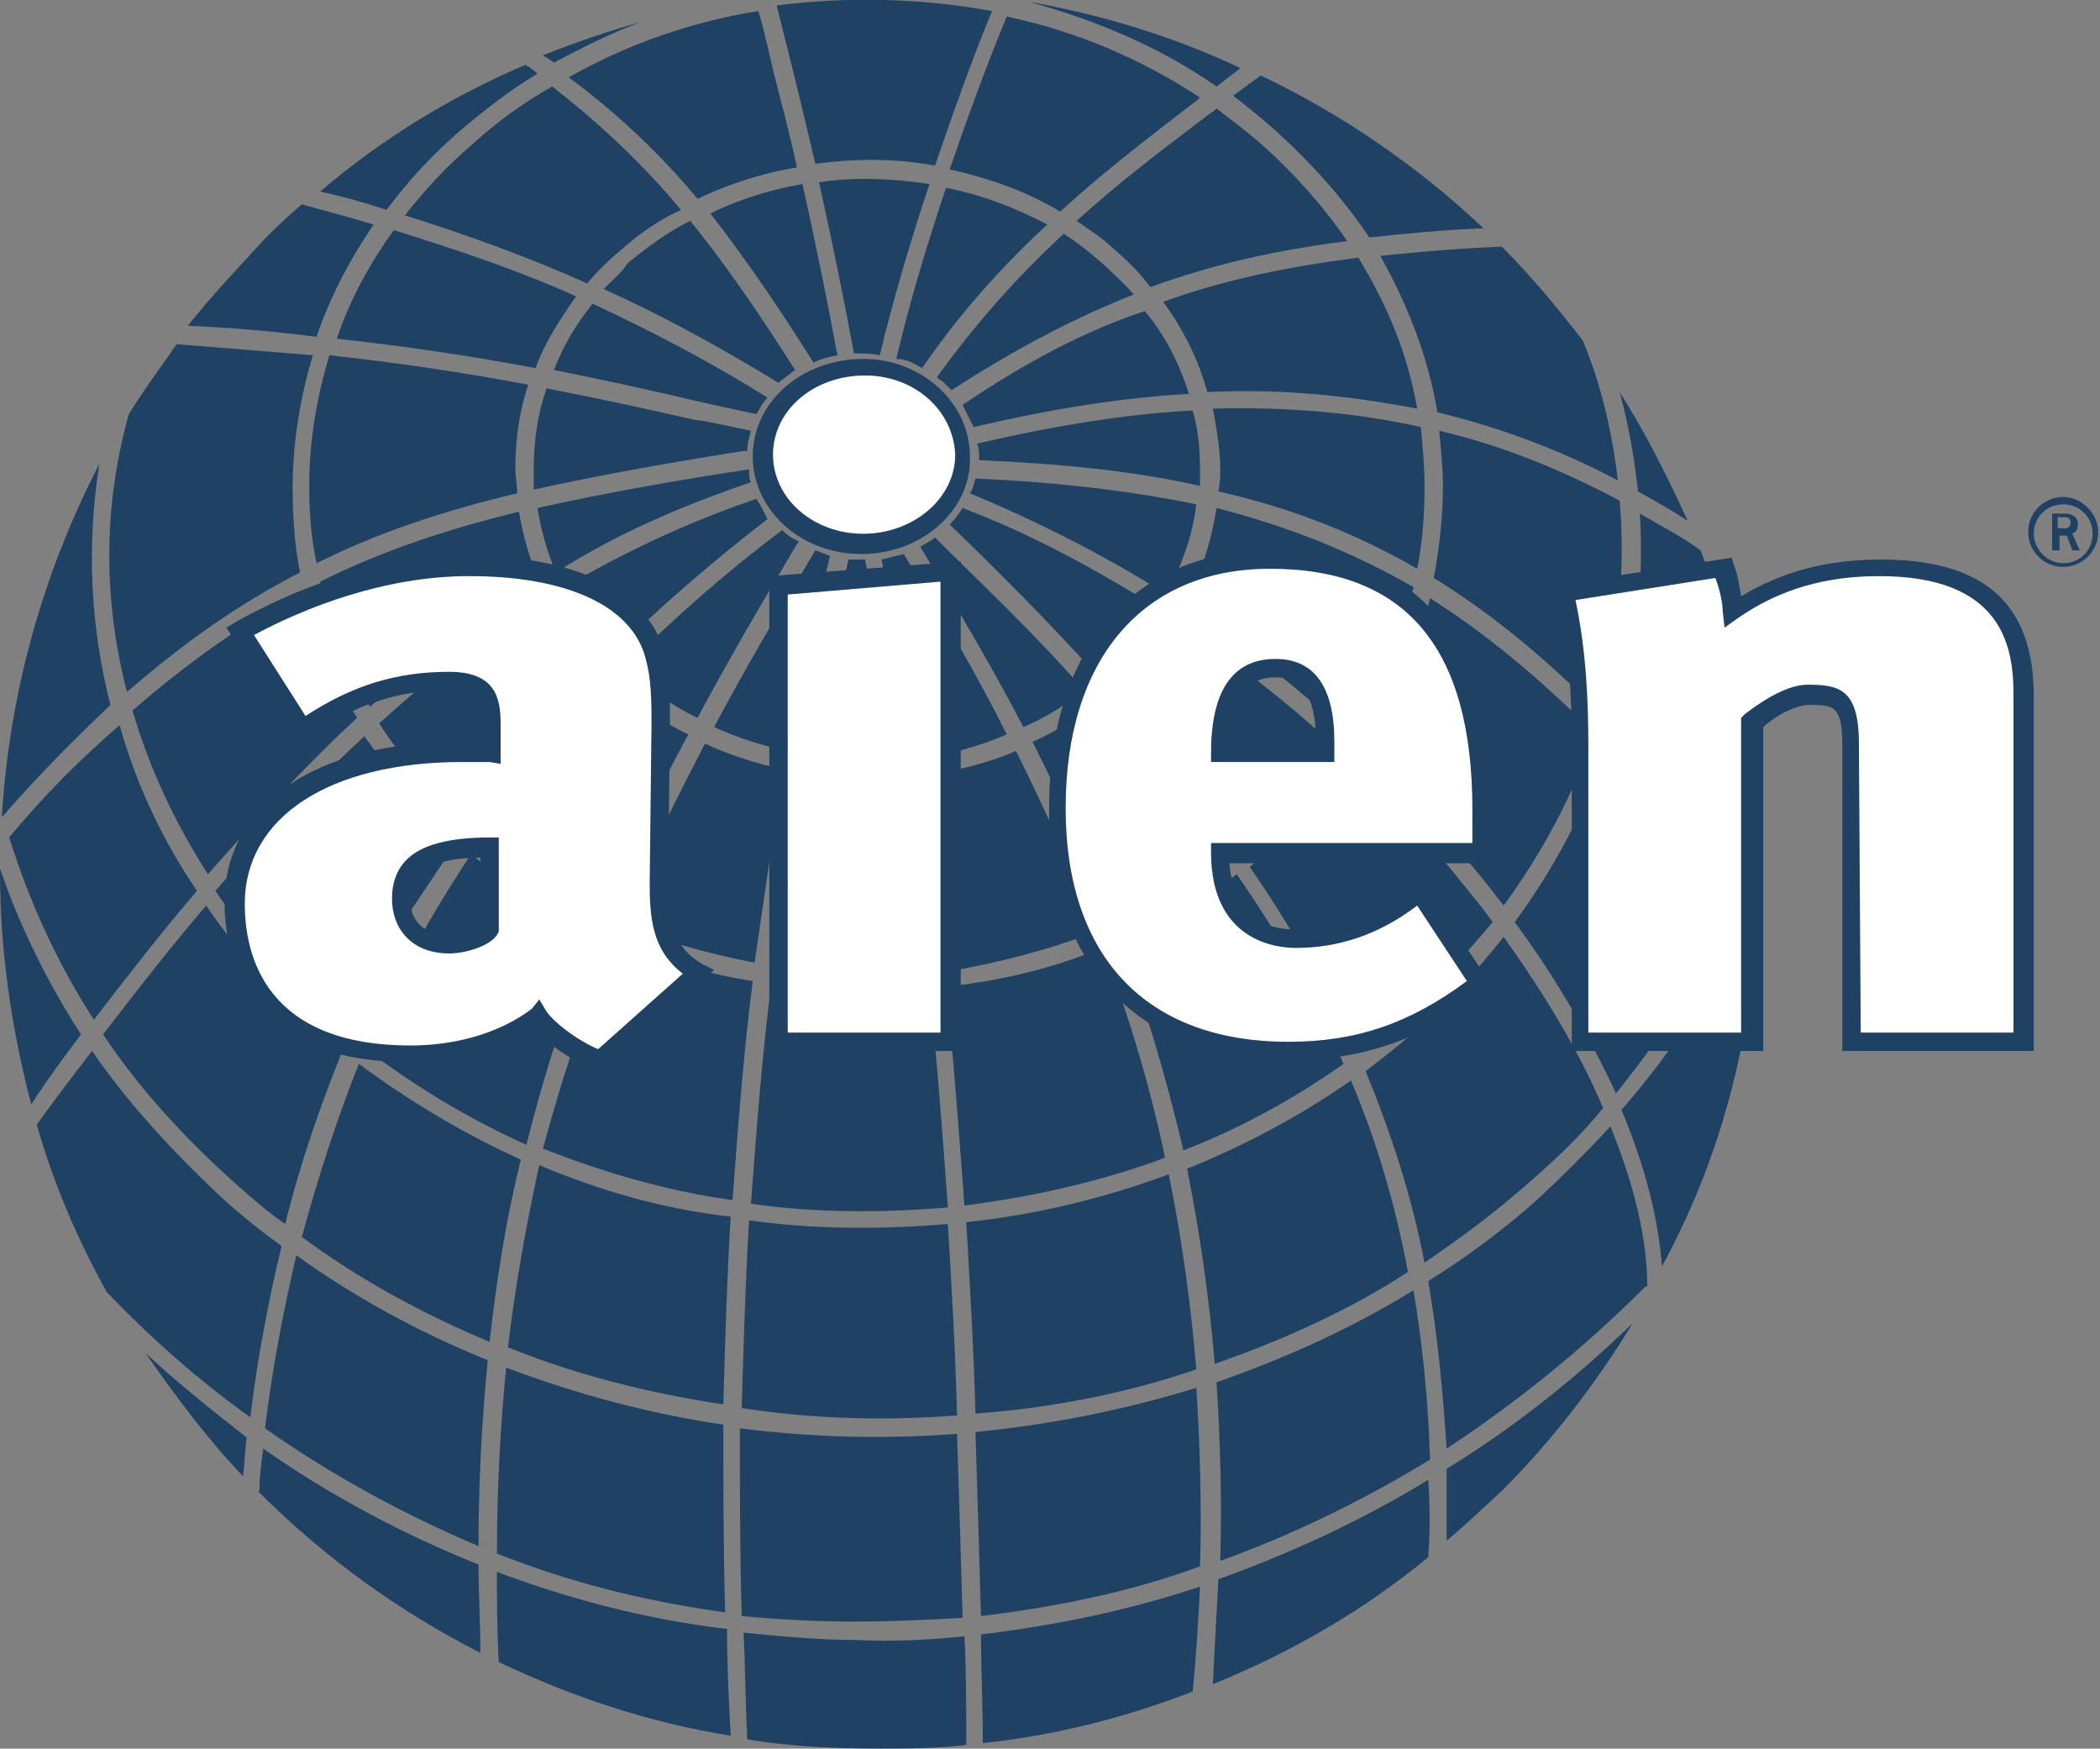
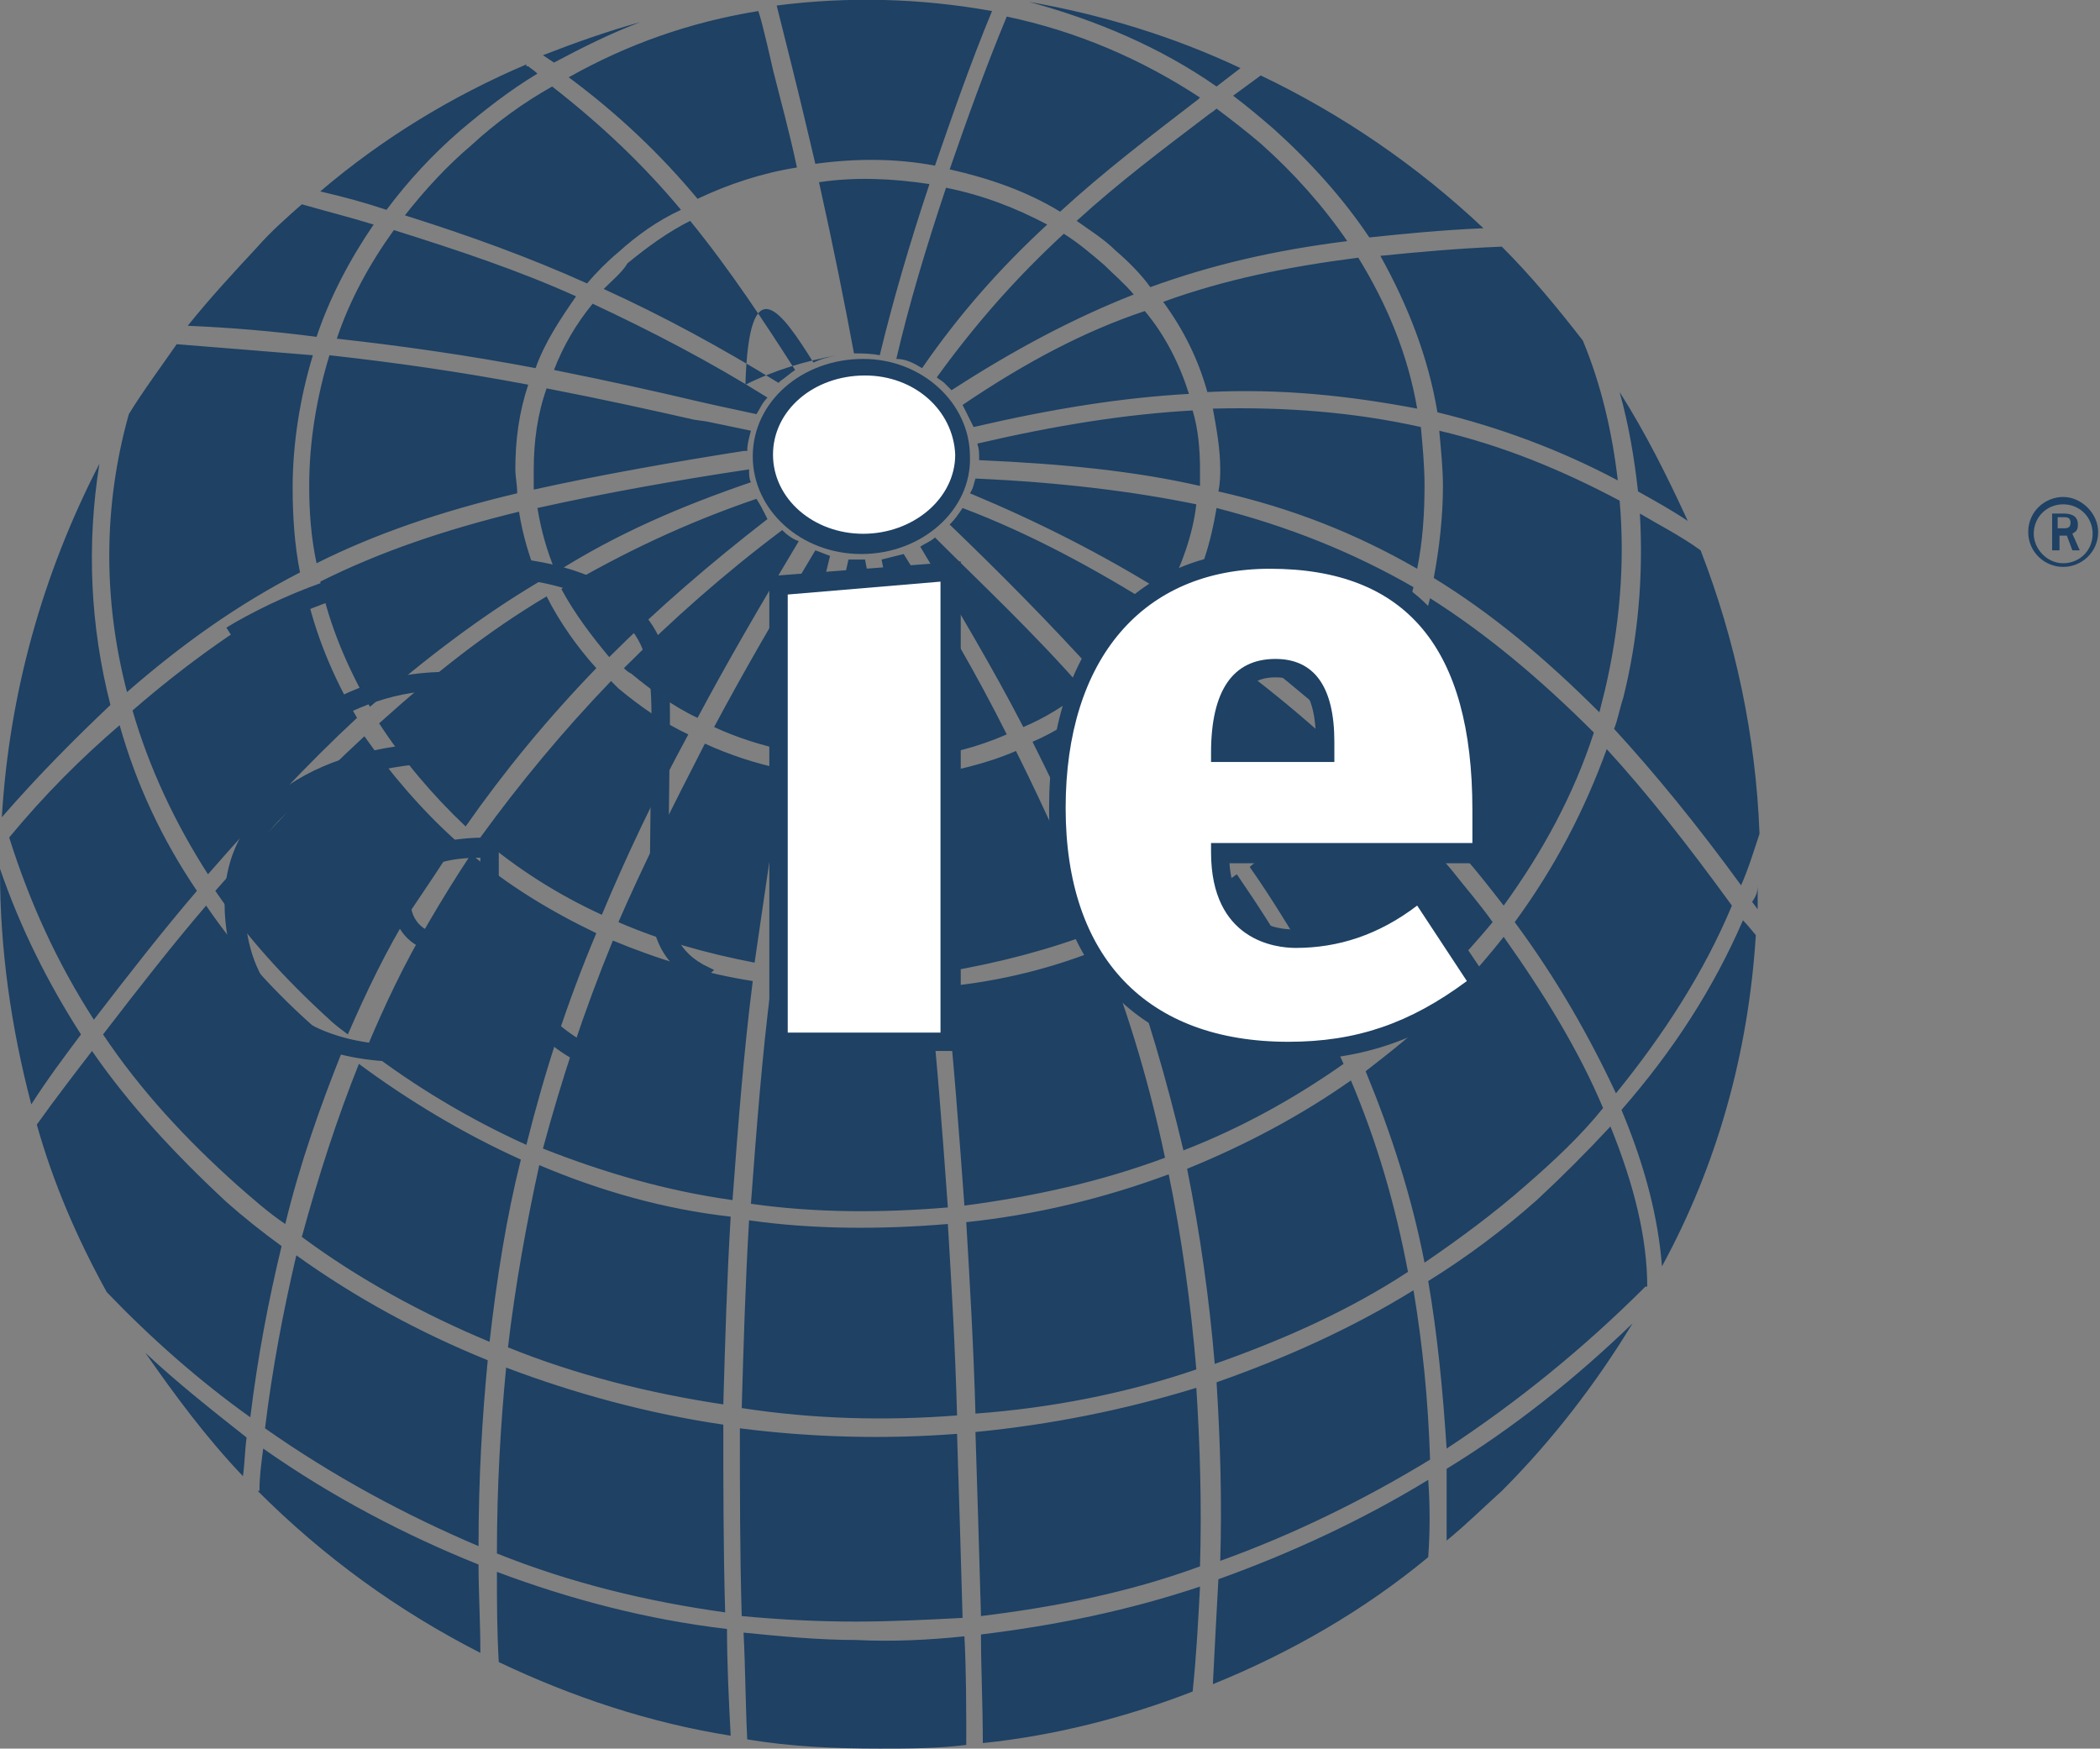
<svg xmlns="http://www.w3.org/2000/svg" xmlns:xlink="http://www.w3.org/1999/xlink" version="1.1" id="Layer_1" x="0px" y="0px" viewBox="0 0 114.1 95" style="enable-background:new 0 0 114.1 95;" xml:space="preserve">
  <rect x="0" y="0" width="114.1" height="95" fill="#808080" stroke="none" />
  <style type="text/css"> .st0{fill:#80A1B6;} .st1{clip-path:url(#SVGID_00000026863437849197356630000014464909285598900623_);} .st2{clip-path:url(#SVGID_00000090986133337999685160000017530418424548222093_);} .st3{fill:#1E4164;} .st4{fill:#FFFFFF;} </style>
  <g id="Layer_1_00000140699646197310722900000014779540040134366135_">
    <g>
      <g>
        <polygon class="st0" points="60.6,13.7 60.6,13.7 60.6,13.7 " />
      </g>
      <g>
        <g>
          <g>
            <defs>
-               <polygon id="SVGID_1_" points="61.2,13 61.2,13 61.2,13 " />
-             </defs>
+               </defs>
            <clipPath id="SVGID_00000094617424154757767530000006326785709558217102_">
              <use xlink:href="#SVGID_1_" style="overflow:visible;" />
            </clipPath>
            <g style="clip-path:url(#SVGID_00000094617424154757767530000006326785709558217102_);">
              <g>
                <defs>
                  <polygon id="SVGID_00000001625456539288177850000014590718608022567612_" points="61.2,13 61.2,13 61.2,13 " />
                </defs>
                <clipPath id="SVGID_00000060030982262628450410000011145845479773941643_">
                  <use xlink:href="#SVGID_00000001625456539288177850000014590718608022567612_" style="overflow:visible;" />
                </clipPath>
                <g style="clip-path:url(#SVGID_00000060030982262628450410000011145845479773941643_);"> </g>
              </g>
            </g>
          </g>
        </g>
      </g>
      <g>
-         <polyline class="st0" points="60.6,13.7 60.6,13.7 60.6,13.7 60.6,13.7 " />
-       </g>
+         </g>
    </g>
    <g>
-       <path class="st3" d="M46.4,19.2c-0.5-2.7-1.1-5.7-1.9-9.3c2-0.3,4-0.2,6,0.1c-1.1,3.3-2,6.4-2.7,9.3 C47.3,19.2,46.8,19.2,46.4,19.2z M66.6,46.7c-2-2.7-4.2-5.5-7-8.5c-1.1,0.8-2.3,1.6-3.5,2.1c1.7,3.4,3.2,6.6,4.4,9.9 C62.7,49.3,64.7,48.1,66.6,46.7z M59.6,50.6c-1.3-3.2-2.7-6.4-4.4-9.8c-1.6,0.7-3.4,1.1-5.2,1.4c0.5,3.5,1,7.1,1.4,10.6 C54.3,52.3,57,51.6,59.6,50.6z M45.1,30.2c-0.3-0.1-0.5-0.2-0.8-0.3c-2.1,3.5-3.9,6.6-5.5,9.6c1.3,0.6,2.6,1,4,1.3 C43.5,37.4,44.2,33.8,45.1,30.2z M44.2,19.7c0.4-0.2,0.8-0.3,1.3-0.4c-0.5-2.7-1.1-5.7-1.9-9.3c-1.7,0.3-3.4,0.8-5,1.6 C40.7,14.3,42.5,17,44.2,19.7z M32.8,15.7c3.3,1.5,6.4,3.2,9.5,5.1l0,0c0,0,0,0,0.1-0.1c0.3-0.2,0.5-0.4,0.8-0.6 c-1.6-2.5-3.5-5.4-5.7-8.1c-1.2,0.6-2.3,1.4-3.4,2.3C33.8,14.8,33.3,15.2,32.8,15.7z M42.5,28.8c-3.2,2.4-6,4.9-8.6,7.5 c0.1,0.1,0.2,0.2,0.4,0.3c1.1,0.9,2.3,1.8,3.6,2.4c1.6-3,3.4-6.1,5.5-9.6C43.1,29.3,42.8,29.1,42.5,28.8z M53.2,24.8 c0,0.1,0,0.2,0,0.2v0c4.6,0.2,8.5,0.6,12,1.4c0-0.4,0-0.7,0-0.9c0-1.1-0.1-2.2-0.4-3.2c-3.6,0.2-7.4,0.8-11.7,1.8 C53.2,24.4,53.2,24.6,53.2,24.8z M65.9,22.2c0.2,1.1,0.4,2.2,0.4,3.3c0,0.3,0,0.7-0.1,1.2c4,0.9,7.5,2.3,10.8,4.2 c0.3-1.5,0.4-3,0.4-4.5c0-1.1-0.1-2.1-0.2-3.2C73.6,22.4,69.9,22.1,65.9,22.2z M29.3,31.6c-0.5-1.2-0.9-2.5-1.1-3.8 c-4.1,1-7.6,2.2-10.8,3.8c0.5,2.4,1.5,4.7,2.7,6.8C23.1,35.8,26.1,33.5,29.3,31.6z M40.6,24.5c0-0.4,0.1-0.7,0.2-1.1l-2.4-0.5 l-0.7-0.1c-2.2-0.5-4.9-1.1-8-1.7C29.2,22.5,29,24,29,25.5c0,0.3,0,0.7,0,1.1c3.6-0.8,7.6-1.5,11.4-2.1L40.6,24.5z M50.8,29.2 c-0.2,0.2-0.5,0.3-0.8,0.5c2.1,3.5,4,6.7,5.6,9.8c1.2-0.5,2.3-1.2,3.3-2C56.2,34.4,53.1,31.5,50.8,29.2z M49.1,30.1 c-0.4,0.1-0.8,0.2-1.2,0.3c0.7,3.6,1.4,7.2,1.9,10.8c1.7-0.2,3.3-0.6,4.9-1.3C53.1,36.7,51.3,33.6,49.1,30.1z M42.6,41.8 c-1.5-0.3-3-0.8-4.3-1.4c-1.8,3.5-3.4,6.7-4.7,9.7c2.3,1,4.8,1.7,7.4,2.2C41.5,48.9,42,45.3,42.6,41.8z M60,36.6 c1.2-1,2.2-2.2,3-3.5c-3.5-2.2-7-4.1-10.7-5.5c-0.2,0.3-0.4,0.6-0.7,0.9c2.5,2.4,5.4,5.3,8.1,8.3c0,0,0.1,0,0.1-0.1 C59.8,36.7,59.9,36.7,60,36.6z M53,26c-0.1,0.3-0.1,0.5-0.3,0.8c3.6,1.5,7.2,3.3,10.7,5.5c0.8-1.6,1.4-3.2,1.6-4.9 C61.6,26.7,57.6,26.2,53,26z M73.3,39.9c1.7-2.5,2.8-5.2,3.5-8c-3.3-1.9-6.8-3.3-10.7-4.3c-0.3,1.8-0.8,3.6-1.8,5.2 C67.4,34.9,70.4,37.3,73.3,39.9z M41.1,27.1c-3.8,1.3-7.2,2.9-10.6,4.9c0.7,1.3,1.6,2.5,2.6,3.7c2.6-2.6,5.5-5.1,8.6-7.5 C41.5,27.8,41.3,27.4,41.1,27.1z M37.9,21.8c1.3,0.3,2.3,0.5,3.2,0.7c0.2-0.3,0.3-0.6,0.6-0.9c-3.2-2-6.3-3.6-9.5-5.1 c-0.9,1.1-1.6,2.3-2.1,3.6C33.1,20.7,35.8,21.3,37.9,21.8z M40.8,26.2c-0.1-0.2-0.1-0.4-0.1-0.7l0,0c-4,0.6-7.9,1.3-11.5,2.1 c0.2,1.2,0.5,2.3,1,3.5C33.5,29,37,27.5,40.8,26.2z M50.1,20c2-2.9,4.2-5.4,6.8-7.8c-1.7-0.9-3.5-1.6-5.5-2 c-1.1,3.3-2,6.3-2.7,9.3C49.2,19.5,49.6,19.7,50.1,20z M10.2,17.7c2.4,0.1,4.7,0.3,7,0.6c0.7-2.1,1.8-4.2,3.1-6.1 c-1.3-0.4-2.5-0.7-3.9-1.1c-0.8,0.7-1.7,1.5-2.4,2.3C12.7,14.8,11.4,16.2,10.2,17.7z M57.6,11.5c2.4-2.2,4.9-4.1,7.5-6.1l0.1-0.1 c-3.2-2.1-6.7-3.6-10.5-4.4c-1.2,2.9-2.2,5.7-3.1,8.3C53.8,9.7,55.8,10.4,57.6,11.5z M37.9,10.8c1.7-0.8,3.5-1.4,5.4-1.7 c-0.4-1.9-0.9-3.7-1.3-5.3c0,0-0.6-2.7-0.8-3.2c-3.7,0.6-7.1,1.8-10.3,3.6C33.6,6.2,35.9,8.4,37.9,10.8z M4.4,56.2 c-1.8-2.8-3.3-5.8-4.4-9c0,0,0,0.1,0,0.1c0,4.3,0.6,8.5,1.7,12.7C2.6,58.6,3.5,57.4,4.4,56.2z M30.1,3.4c1.5-0.8,3.1-1.6,4.7-2.2 c-1.8,0.5-3.5,1.1-5.3,1.8L30.1,3.4z M6.9,37.6c3.1-2.7,6.1-4.8,9.4-6.5c-0.3-1.5-0.4-3.1-0.4-4.6c0-2.4,0.4-4.9,1.1-7.2 c-2.4-0.2-4.9-0.4-7.4-0.6c-0.9,1.3-1.8,2.5-2.6,3.8C5.6,27.5,5.6,32.6,6.9,37.6z M27,85.4c0,1.6,0,3.2,0.1,4.9 c4,1.9,8.2,3.3,12.6,4c-0.1-1.9-0.2-3.9-0.2-5.8C35.2,88,31,86.9,27,85.4z M52.5,94.8c0-2,0-4-0.1-5.9c-1.9,0.2-3.9,0.3-5.9,0.2 c-2,0-4.1-0.2-6.1-0.4c0.1,1.9,0.1,3.8,0.2,5.8c2.4,0.4,4.8,0.5,7.2,0.5C49.3,95,50.9,95,52.5,94.8z M7.9,73.5 c1.6,2.3,3.3,4.6,5.3,6.7c0.1-0.7,0.1-1.4,0.2-2.1C11.5,76.6,9.6,75.1,7.9,73.5z M14.3,78.7c-0.1,0.8-0.2,1.5-0.2,2.2V81H14h0 c0,0,0,0,0,0c3.6,3.6,7.6,6.5,12.1,8.8c0-1.7-0.1-3.3-0.1-4.8C22,83.4,18,81.3,14.3,78.7z M39.3,77.4c-4.1-0.6-8.1-1.7-11.8-3.1 c-0.3,3.1-0.5,6.4-0.5,10.1c4,1.6,8.1,2.6,12.4,3.2C39.3,84.1,39.3,80.7,39.3,77.4z M22,11.7c3.5,1.1,6.8,2.3,9.9,3.7 c0.5-0.6,1.1-1.2,1.7-1.7c1-0.9,2.1-1.7,3.4-2.3c-2-2.4-4.3-4.6-7-6.7c-1.6,0.9-3.1,2-4.4,3.2C24.3,9,23.1,10.3,22,11.7z M66.1,75.1c0.2,3.2,0.3,6.4,0.2,9.7c3.9-1.4,7.8-3.3,11.4-5.5c-0.1-3.2-0.4-6.2-0.9-9.2C73.4,72.2,69.8,73.8,66.1,75.1z M0.5,45.5c1.1,3.5,2.6,6.8,4.6,9.9c2-2.6,3.8-4.9,5.6-7c-1.9-2.8-3.3-5.8-4.2-9C4.4,41.2,2.4,43.2,0.5,45.5z M65.7,6.2 c-2.5,1.9-4.9,3.7-7.2,5.8c0.7,0.5,1.5,1,2.1,1.6c0.7,0.6,1.4,1.3,1.9,2c3.3-1.2,6.7-2,10.7-2.5c-1.3-1.9-2.9-3.7-4.7-5.3 c-0.7-0.6-1.6-1.3-2.4-1.9C66,6,65.7,6.2,65.7,6.2L65.7,6.2z M29.3,63.3c-0.7,3.2-1.3,6.5-1.7,9.9c3.7,1.5,7.7,2.5,11.7,3.1 c0.1-3.5,0.2-6.9,0.4-10.2C36.1,65.7,32.6,64.7,29.3,63.3z M94.1,49.2c-2.4-3.3-4.6-6.1-6.8-8.5c-1.2,3.3-2.8,6.4-5,9.4 c2.3,3.1,4.1,6.3,5.5,9.3C90.4,56.2,92.6,52.8,94.1,49.2z M63.3,62.9c-0.8-3.8-1.9-7.6-3.4-11.4c-2.7,1.1-5.5,1.8-8.5,2.1 c0.4,3.8,0.7,7.8,1,11.9C56.2,65,59.8,64.2,63.3,62.9z M78.1,22.4c3.3,0.8,6.6,2,9.8,3.7c-0.3-2.6-0.9-5.2-1.9-7.6 c-1.4-1.8-2.8-3.5-4.4-5.1c0,0,0,0,0,0l0,0c-2.5,0.1-4.6,0.3-6.6,0.5C76.5,16.6,77.6,19.4,78.1,22.4z M69.2,7 c2,1.8,3.8,3.8,5.2,5.9c1.9-0.2,3.9-0.4,6.2-0.5c-3.6-3.4-7.7-6.2-12.1-8.3l-1.5,1.1C67.8,5.8,68.5,6.4,69.2,7z M41.8,23.5 c0,0-0.2,0.6-0.2,0.9v0.8c0,0.2,0.1,0.6,0.1,0.6l0.3,0.7l0.6,0.9l0.6,0.6l0.8,0.5l0.7,0.3l0.7,0.2l0.8,0.1l0.6,0l0.8-0.1l1-0.2 l0.8-0.3l0.7-0.4l0.6-0.5l0.6-0.7l0.4-0.7l0.2-0.6c0,0,0.1-0.8,0.1-0.8s0-0.2,0-0.3c0-0.2,0-0.5,0-0.5L52,23.4l-0.5-1 c0,0-0.5-0.6-0.5-0.6s-0.2-0.2-0.3-0.3l0,0c-0.1-0.1-0.3-0.3-0.3-0.3l-0.7-0.4l-1.3-0.5l-0.8-0.1l-1.1,0l-0.8,0.1 c0,0-0.7,0.2-1,0.3l-0.7,0.4c-0.2,0.1-0.7,0.5-0.7,0.5L42.6,22l-0.5,0.7L41.8,23.5z M17.4,10.4c1.3,0.3,2.4,0.6,3.6,1 c1.2-1.6,2.5-3,4-4.3c1.3-1.1,2.7-2.2,4.2-3.1c-0.2-0.2-0.4-0.3-0.5-0.4l-0.1,0l0-0.1C24.6,5.2,20.8,7.5,17.4,10.4z M42.2,0.3 L43,3.5c0.5,2,0.9,3.7,1.3,5.4c2.2-0.3,4.4-0.3,6.5,0.1c0.9-2.6,1.9-5.5,3.1-8.4C50-0.1,46.1-0.2,42.2,0.3z M6,38.3 C4.9,34,4.7,29.6,5.4,25.2c-3.1,6-4.9,12.5-5.3,19.2C2.1,42.1,4.1,40.1,6,38.3z M33.3,51.1c-1.6,3.9-2.8,7.6-3.8,11.3 c3.3,1.3,6.7,2.3,10.3,2.8c0.3-4,0.6-8,1.1-11.9C38.3,52.9,35.7,52.1,33.3,51.1z M13.6,77c0.4-3.3,1-6.4,1.7-9.3 c-1.1-0.8-2.1-1.6-3-2.4C9.5,62.7,7,60,5,57.1c-1,1.3-2,2.6-3,4c0.9,3.2,2.2,6.2,3.8,9.1C8.2,72.7,10.8,75,13.6,77z M19.5,57.8 c-1.2,3-2.2,6.1-3.1,9.4c3.1,2.3,6.6,4.2,10.2,5.7c0.4-3.5,0.9-6.7,1.7-9.9C25.2,61.6,22.2,59.8,19.5,57.8z M66.1,4.7l1.3-1 C63.8,2,59.9,0.8,55.9,0.1C59.6,1.1,63.1,2.6,66.1,4.7z M16.1,68.2c-0.7,3-1.3,6.1-1.7,9.4C18.1,80.2,22,82.3,26,84 c0-3.7,0.2-7,0.5-10.1C22.8,72.4,19.3,70.5,16.1,68.2z M89.1,27.9c0.2,3.4-0.1,6.8-0.9,10c-0.2,0.6-0.3,1.2-0.5,1.7 c2.2,2.4,4.5,5.2,6.9,8.5c0.4-0.9,0.7-1.9,1-2.8c-0.2-5.3-1.3-10.5-3.2-15.4C91.3,29.1,90.1,28.5,89.1,27.9z M91.7,28.3 c-1.1-2.4-2.3-4.8-3.7-7c0.5,1.8,0.8,3.6,1,5.4C89.9,27.2,90.8,27.7,91.7,28.3z M76.5,69.1c-0.7-3.7-1.7-7.1-3.1-10.4 c-2.7,1.9-5.7,3.5-8.9,4.8c0.7,3.5,1.2,7,1.5,10.6C69.7,72.8,73.3,71.2,76.5,69.1z M95.2,49l0.3,0.4c0-0.4,0-0.8,0-1.3 C95.5,48.5,95.4,48.7,95.2,49z M53.3,88.8c0,1.9,0.1,3.8,0.1,5.9c3.9-0.4,7.8-1.4,11.4-2.8c0.2-1.9,0.3-3.8,0.4-5.7 C61.3,87.5,57.4,88.3,53.3,88.8z M46.5,88.1c1.9,0,3.9-0.1,5.8-0.2c-0.1-3.6-0.2-6.9-0.3-10c-3.9,0.3-7.9,0.2-11.8-0.3 c0,3.3,0,6.8,0.1,10.2C42.4,88,44.5,88.1,46.5,88.1z M95.4,50.8c-0.1-0.1-0.4-0.5-0.7-0.8c-1.6,3.7-3.8,7.1-6.6,10.3 c1.3,3.1,2,5.9,2.2,8.5C93.3,63.3,95,57.2,95.4,50.8z M78.6,79.8c0,1.3,0,2.6,0,3.9c1.1-0.9,2-1.8,3-2.7c2.7-2.7,5.1-5.8,7.1-9.1 C85.6,74.9,82.2,77.6,78.6,79.8z M65.2,85.1c0.1-3.3,0-6.6-0.2-9.7c-3.9,1.2-7.9,2-12,2.4c0.1,3.2,0.2,6.4,0.3,10 C57.4,87.3,61.4,86.5,65.2,85.1z M89.4,69.9L89.4,69.9l0.1,0c0-2.6-0.7-5.5-2-8.7c-1.3,1.4-2.6,2.7-4,4c-1.8,1.6-3.8,3.1-5.9,4.4 c0.5,2.9,0.8,6,1,9.1C82.4,76.2,86,73.3,89.4,69.9z M65,74.4c-0.3-3.6-0.8-7.2-1.5-10.6c-3.5,1.3-7.2,2.2-11,2.6 c0.2,3.4,0.4,6.8,0.5,10.4C57.1,76.5,61.2,75.7,65,74.4z M77.6,80.4c-3.6,2.2-7.5,4-11.4,5.4c-0.1,1.8-0.2,3.7-0.3,5.7 c4.2-1.7,8.2-4,11.7-6.9C77.7,83.2,77.7,81.8,77.6,80.4z M78.4,26.4c0,1.7-0.2,3.4-0.5,5c3.1,1.9,6,4.3,9,7.3 c0.1-0.4,0.2-0.8,0.3-1.2c0.8-3.4,1.1-6.9,0.8-10.3c-3.2-1.7-6.4-3-9.8-3.8C78.3,24.5,78.4,25.5,78.4,26.4z M50.9,20.5 c0.1,0.1,0.3,0.2,0.4,0.3c0.1,0.1,0.3,0.3,0.4,0.4c3.4-2.2,6.6-3.9,9.9-5.2c-0.5-0.6-1.1-1.1-1.6-1.6c-0.7-0.6-1.4-1.2-2.2-1.7 C55.2,15.1,53,17.6,50.9,20.5z M63.2,16.4c1.1,1.5,1.9,3.1,2.4,4.9c4-0.2,7.7,0.2,11.4,0.9c-0.5-2.9-1.6-5.6-3.2-8.2 C69.9,14.5,66.5,15.2,63.2,16.4z M7.2,38.6c0.9,3.1,2.3,6.1,4.1,8.9c2.8-3.2,5.4-6,8.1-8.5c-1.3-2.2-2.3-4.6-2.8-7 C13.3,33.8,10.2,36,7.2,38.6z M77.7,32.5c-0.7,2.9-2,5.6-3.7,8.1c2,1.9,3.9,3.9,5.6,6c0.7,0.8,1.4,1.7,2.1,2.6 c2.1-2.9,3.8-6,4.9-9.4C83.6,36.8,80.7,34.4,77.7,32.5z M29.1,20c0.5-1.4,1.3-2.6,2.2-3.9c-3.1-1.4-6.4-2.5-9.9-3.6 c-1.3,1.8-2.4,3.8-3.1,5.9C21.9,18.8,25.4,19.3,29.1,20z M68.6,45.1c1.5-1.4,2.9-2.8,4.1-4.4c-2.8-2.6-5.8-4.9-8.9-7 c-0.8,1.4-1.9,2.6-3.2,3.7c-0.1,0.1-0.2,0.1-0.2,0.2l0,0c2.7,3,5,5.8,7,8.5C67.8,45.8,68.2,45.5,68.6,45.1z M48.9,41.2 c-0.5-3.6-1.2-7.2-1.9-10.8c-0.3,0-0.6,0-0.9,0c-0.8,3.6-1.6,7.1-2.3,10.7C45.5,41.3,47.2,41.4,48.9,41.2z M50.4,52.7 c-0.4-3.5-0.8-7.1-1.4-10.6c-1.8,0.2-3.6,0.1-5.4-0.2C43,45.5,42.4,49,42,52.5C44.8,52.9,47.6,53,50.4,52.7z M17.3,56 c-2.3-2-4.4-4.3-6.1-6.8c-1.8,2.1-3.6,4.4-5.6,7c2,3,4.5,5.7,7.3,8.2c0.8,0.7,1.7,1.5,2.6,2.1c0.8-3.3,1.9-6.4,3.1-9.4 C18.2,56.8,17.7,56.4,17.3,56z M29.7,32.4c-3.2,1.9-6.1,4.2-9.1,6.9c1.3,2,2.9,3.9,4.7,5.6c2.1-3,4.4-5.8,7.1-8.6 C31.4,35.2,30.4,33.8,29.7,32.4z M32.4,50.7c-2.5-1.2-4.8-2.6-6.8-4.3c-0.8,1.2-1.6,2.5-2.3,3.7c-1.3,2.2-2.4,4.5-3.4,6.9 c2.6,2,5.6,3.8,8.7,5.2C29.6,58.2,30.8,54.5,32.4,50.7z M17.2,30.6c3.2-1.6,6.7-2.8,10.9-3.8c0-0.5-0.1-0.9-0.1-1.3 c0-1.6,0.2-3.1,0.7-4.6c-3.7-0.7-7.2-1.2-10.8-1.6c-0.7,2.3-1.1,4.7-1.1,7.1C16.8,27.8,16.9,29.2,17.2,30.6z M82.9,64.4 c1.5-1.3,3-2.7,4.2-4.2c-1.3-3.1-3.2-6.2-5.4-9.3c-1.5,1.9-3.1,3.6-4.9,5.2c-0.8,0.7-1.7,1.4-2.6,2.1c1.4,3.4,2.5,6.8,3.2,10.4 C79.3,67.3,81.2,65.9,82.9,64.4z M51.5,65.6c-0.3-4.2-0.6-8.1-1-11.9c-2.9,0.3-5.8,0.2-8.6-0.2c-0.5,3.9-0.8,7.9-1.1,11.9 C44.3,65.9,47.9,65.9,51.5,65.6z M52,76.9c-0.1-3.7-0.3-7.1-0.5-10.4c-3.6,0.3-7.3,0.3-10.8-0.2c-0.2,3.3-0.3,6.8-0.4,10.2 C44.2,77.1,48.1,77.2,52,76.9z M73,57.8c-0.8-1.8-1.7-3.6-2.7-5.4c-0.9-1.6-2-3.3-3.1-4.9c-1.9,1.4-4,2.6-6.3,3.6 c1.4,3.8,2.5,7.6,3.4,11.4C67.4,61.3,70.3,59.7,73,57.8z M52.3,22c0.2,0.4,0.4,0.8,0.6,1.2c4.3-1,8.1-1.6,11.7-1.8 c-0.5-1.6-1.3-3.2-2.4-4.5C58.9,18,55.7,19.7,52.3,22z M33.6,37.4c-0.1-0.1-0.3-0.3-0.4-0.4c-2.6,2.7-5,5.6-7.1,8.5 c2,1.7,4.2,3.1,6.6,4.2c1.3-3.1,2.8-6.3,4.7-9.8C36.1,39.3,34.8,38.4,33.6,37.4z M24.8,45.7c-1.9-1.7-3.6-3.7-5-5.7 c-2.6,2.4-5.3,5.2-8.1,8.4c1.7,2.5,3.8,4.8,6.1,6.9c0.3,0.3,0.7,0.6,1.1,0.9c1-2.3,2.1-4.6,3.4-6.7C23.1,48.3,24,47,24.8,45.7z M73.8,57.2c0.8-0.6,1.6-1.3,2.3-1.9c1.8-1.6,3.5-3.4,5-5.2c-0.7-1-1.5-1.9-2.2-2.8c-1.7-2-3.5-4-5.5-5.8 c-1.2,1.6-2.6,3.1-4.2,4.5c-0.4,0.3-0.8,0.7-1.3,1.1c1.2,1.7,2.2,3.4,3.2,5C72.1,53.6,73,55.4,73.8,57.2z" />
+       <path class="st3" d="M46.4,19.2c-0.5-2.7-1.1-5.7-1.9-9.3c2-0.3,4-0.2,6,0.1c-1.1,3.3-2,6.4-2.7,9.3 C47.3,19.2,46.8,19.2,46.4,19.2z M66.6,46.7c-2-2.7-4.2-5.5-7-8.5c-1.1,0.8-2.3,1.6-3.5,2.1c1.7,3.4,3.2,6.6,4.4,9.9 C62.7,49.3,64.7,48.1,66.6,46.7z M59.6,50.6c-1.3-3.2-2.7-6.4-4.4-9.8c-1.6,0.7-3.4,1.1-5.2,1.4c0.5,3.5,1,7.1,1.4,10.6 C54.3,52.3,57,51.6,59.6,50.6z M45.1,30.2c-0.3-0.1-0.5-0.2-0.8-0.3c-2.1,3.5-3.9,6.6-5.5,9.6c1.3,0.6,2.6,1,4,1.3 C43.5,37.4,44.2,33.8,45.1,30.2z M44.2,19.7c0.4-0.2,0.8-0.3,1.3-0.4c-1.7,0.3-3.4,0.8-5,1.6 C40.7,14.3,42.5,17,44.2,19.7z M32.8,15.7c3.3,1.5,6.4,3.2,9.5,5.1l0,0c0,0,0,0,0.1-0.1c0.3-0.2,0.5-0.4,0.8-0.6 c-1.6-2.5-3.5-5.4-5.7-8.1c-1.2,0.6-2.3,1.4-3.4,2.3C33.8,14.8,33.3,15.2,32.8,15.7z M42.5,28.8c-3.2,2.4-6,4.9-8.6,7.5 c0.1,0.1,0.2,0.2,0.4,0.3c1.1,0.9,2.3,1.8,3.6,2.4c1.6-3,3.4-6.1,5.5-9.6C43.1,29.3,42.8,29.1,42.5,28.8z M53.2,24.8 c0,0.1,0,0.2,0,0.2v0c4.6,0.2,8.5,0.6,12,1.4c0-0.4,0-0.7,0-0.9c0-1.1-0.1-2.2-0.4-3.2c-3.6,0.2-7.4,0.8-11.7,1.8 C53.2,24.4,53.2,24.6,53.2,24.8z M65.9,22.2c0.2,1.1,0.4,2.2,0.4,3.3c0,0.3,0,0.7-0.1,1.2c4,0.9,7.5,2.3,10.8,4.2 c0.3-1.5,0.4-3,0.4-4.5c0-1.1-0.1-2.1-0.2-3.2C73.6,22.4,69.9,22.1,65.9,22.2z M29.3,31.6c-0.5-1.2-0.9-2.5-1.1-3.8 c-4.1,1-7.6,2.2-10.8,3.8c0.5,2.4,1.5,4.7,2.7,6.8C23.1,35.8,26.1,33.5,29.3,31.6z M40.6,24.5c0-0.4,0.1-0.7,0.2-1.1l-2.4-0.5 l-0.7-0.1c-2.2-0.5-4.9-1.1-8-1.7C29.2,22.5,29,24,29,25.5c0,0.3,0,0.7,0,1.1c3.6-0.8,7.6-1.5,11.4-2.1L40.6,24.5z M50.8,29.2 c-0.2,0.2-0.5,0.3-0.8,0.5c2.1,3.5,4,6.7,5.6,9.8c1.2-0.5,2.3-1.2,3.3-2C56.2,34.4,53.1,31.5,50.8,29.2z M49.1,30.1 c-0.4,0.1-0.8,0.2-1.2,0.3c0.7,3.6,1.4,7.2,1.9,10.8c1.7-0.2,3.3-0.6,4.9-1.3C53.1,36.7,51.3,33.6,49.1,30.1z M42.6,41.8 c-1.5-0.3-3-0.8-4.3-1.4c-1.8,3.5-3.4,6.7-4.7,9.7c2.3,1,4.8,1.7,7.4,2.2C41.5,48.9,42,45.3,42.6,41.8z M60,36.6 c1.2-1,2.2-2.2,3-3.5c-3.5-2.2-7-4.1-10.7-5.5c-0.2,0.3-0.4,0.6-0.7,0.9c2.5,2.4,5.4,5.3,8.1,8.3c0,0,0.1,0,0.1-0.1 C59.8,36.7,59.9,36.7,60,36.6z M53,26c-0.1,0.3-0.1,0.5-0.3,0.8c3.6,1.5,7.2,3.3,10.7,5.5c0.8-1.6,1.4-3.2,1.6-4.9 C61.6,26.7,57.6,26.2,53,26z M73.3,39.9c1.7-2.5,2.8-5.2,3.5-8c-3.3-1.9-6.8-3.3-10.7-4.3c-0.3,1.8-0.8,3.6-1.8,5.2 C67.4,34.9,70.4,37.3,73.3,39.9z M41.1,27.1c-3.8,1.3-7.2,2.9-10.6,4.9c0.7,1.3,1.6,2.5,2.6,3.7c2.6-2.6,5.5-5.1,8.6-7.5 C41.5,27.8,41.3,27.4,41.1,27.1z M37.9,21.8c1.3,0.3,2.3,0.5,3.2,0.7c0.2-0.3,0.3-0.6,0.6-0.9c-3.2-2-6.3-3.6-9.5-5.1 c-0.9,1.1-1.6,2.3-2.1,3.6C33.1,20.7,35.8,21.3,37.9,21.8z M40.8,26.2c-0.1-0.2-0.1-0.4-0.1-0.7l0,0c-4,0.6-7.9,1.3-11.5,2.1 c0.2,1.2,0.5,2.3,1,3.5C33.5,29,37,27.5,40.8,26.2z M50.1,20c2-2.9,4.2-5.4,6.8-7.8c-1.7-0.9-3.5-1.6-5.5-2 c-1.1,3.3-2,6.3-2.7,9.3C49.2,19.5,49.6,19.7,50.1,20z M10.2,17.7c2.4,0.1,4.7,0.3,7,0.6c0.7-2.1,1.8-4.2,3.1-6.1 c-1.3-0.4-2.5-0.7-3.9-1.1c-0.8,0.7-1.7,1.5-2.4,2.3C12.7,14.8,11.4,16.2,10.2,17.7z M57.6,11.5c2.4-2.2,4.9-4.1,7.5-6.1l0.1-0.1 c-3.2-2.1-6.7-3.6-10.5-4.4c-1.2,2.9-2.2,5.7-3.1,8.3C53.8,9.7,55.8,10.4,57.6,11.5z M37.9,10.8c1.7-0.8,3.5-1.4,5.4-1.7 c-0.4-1.9-0.9-3.7-1.3-5.3c0,0-0.6-2.7-0.8-3.2c-3.7,0.6-7.1,1.8-10.3,3.6C33.6,6.2,35.9,8.4,37.9,10.8z M4.4,56.2 c-1.8-2.8-3.3-5.8-4.4-9c0,0,0,0.1,0,0.1c0,4.3,0.6,8.5,1.7,12.7C2.6,58.6,3.5,57.4,4.4,56.2z M30.1,3.4c1.5-0.8,3.1-1.6,4.7-2.2 c-1.8,0.5-3.5,1.1-5.3,1.8L30.1,3.4z M6.9,37.6c3.1-2.7,6.1-4.8,9.4-6.5c-0.3-1.5-0.4-3.1-0.4-4.6c0-2.4,0.4-4.9,1.1-7.2 c-2.4-0.2-4.9-0.4-7.4-0.6c-0.9,1.3-1.8,2.5-2.6,3.8C5.6,27.5,5.6,32.6,6.9,37.6z M27,85.4c0,1.6,0,3.2,0.1,4.9 c4,1.9,8.2,3.3,12.6,4c-0.1-1.9-0.2-3.9-0.2-5.8C35.2,88,31,86.9,27,85.4z M52.5,94.8c0-2,0-4-0.1-5.9c-1.9,0.2-3.9,0.3-5.9,0.2 c-2,0-4.1-0.2-6.1-0.4c0.1,1.9,0.1,3.8,0.2,5.8c2.4,0.4,4.8,0.5,7.2,0.5C49.3,95,50.9,95,52.5,94.8z M7.9,73.5 c1.6,2.3,3.3,4.6,5.3,6.7c0.1-0.7,0.1-1.4,0.2-2.1C11.5,76.6,9.6,75.1,7.9,73.5z M14.3,78.7c-0.1,0.8-0.2,1.5-0.2,2.2V81H14h0 c0,0,0,0,0,0c3.6,3.6,7.6,6.5,12.1,8.8c0-1.7-0.1-3.3-0.1-4.8C22,83.4,18,81.3,14.3,78.7z M39.3,77.4c-4.1-0.6-8.1-1.7-11.8-3.1 c-0.3,3.1-0.5,6.4-0.5,10.1c4,1.6,8.1,2.6,12.4,3.2C39.3,84.1,39.3,80.7,39.3,77.4z M22,11.7c3.5,1.1,6.8,2.3,9.9,3.7 c0.5-0.6,1.1-1.2,1.7-1.7c1-0.9,2.1-1.7,3.4-2.3c-2-2.4-4.3-4.6-7-6.7c-1.6,0.9-3.1,2-4.4,3.2C24.3,9,23.1,10.3,22,11.7z M66.1,75.1c0.2,3.2,0.3,6.4,0.2,9.7c3.9-1.4,7.8-3.3,11.4-5.5c-0.1-3.2-0.4-6.2-0.9-9.2C73.4,72.2,69.8,73.8,66.1,75.1z M0.5,45.5c1.1,3.5,2.6,6.8,4.6,9.9c2-2.6,3.8-4.9,5.6-7c-1.9-2.8-3.3-5.8-4.2-9C4.4,41.2,2.4,43.2,0.5,45.5z M65.7,6.2 c-2.5,1.9-4.9,3.7-7.2,5.8c0.7,0.5,1.5,1,2.1,1.6c0.7,0.6,1.4,1.3,1.9,2c3.3-1.2,6.7-2,10.7-2.5c-1.3-1.9-2.9-3.7-4.7-5.3 c-0.7-0.6-1.6-1.3-2.4-1.9C66,6,65.7,6.2,65.7,6.2L65.7,6.2z M29.3,63.3c-0.7,3.2-1.3,6.5-1.7,9.9c3.7,1.5,7.7,2.5,11.7,3.1 c0.1-3.5,0.2-6.9,0.4-10.2C36.1,65.7,32.6,64.7,29.3,63.3z M94.1,49.2c-2.4-3.3-4.6-6.1-6.8-8.5c-1.2,3.3-2.8,6.4-5,9.4 c2.3,3.1,4.1,6.3,5.5,9.3C90.4,56.2,92.6,52.8,94.1,49.2z M63.3,62.9c-0.8-3.8-1.9-7.6-3.4-11.4c-2.7,1.1-5.5,1.8-8.5,2.1 c0.4,3.8,0.7,7.8,1,11.9C56.2,65,59.8,64.2,63.3,62.9z M78.1,22.4c3.3,0.8,6.6,2,9.8,3.7c-0.3-2.6-0.9-5.2-1.9-7.6 c-1.4-1.8-2.8-3.5-4.4-5.1c0,0,0,0,0,0l0,0c-2.5,0.1-4.6,0.3-6.6,0.5C76.5,16.6,77.6,19.4,78.1,22.4z M69.2,7 c2,1.8,3.8,3.8,5.2,5.9c1.9-0.2,3.9-0.4,6.2-0.5c-3.6-3.4-7.7-6.2-12.1-8.3l-1.5,1.1C67.8,5.8,68.5,6.4,69.2,7z M41.8,23.5 c0,0-0.2,0.6-0.2,0.9v0.8c0,0.2,0.1,0.6,0.1,0.6l0.3,0.7l0.6,0.9l0.6,0.6l0.8,0.5l0.7,0.3l0.7,0.2l0.8,0.1l0.6,0l0.8-0.1l1-0.2 l0.8-0.3l0.7-0.4l0.6-0.5l0.6-0.7l0.4-0.7l0.2-0.6c0,0,0.1-0.8,0.1-0.8s0-0.2,0-0.3c0-0.2,0-0.5,0-0.5L52,23.4l-0.5-1 c0,0-0.5-0.6-0.5-0.6s-0.2-0.2-0.3-0.3l0,0c-0.1-0.1-0.3-0.3-0.3-0.3l-0.7-0.4l-1.3-0.5l-0.8-0.1l-1.1,0l-0.8,0.1 c0,0-0.7,0.2-1,0.3l-0.7,0.4c-0.2,0.1-0.7,0.5-0.7,0.5L42.6,22l-0.5,0.7L41.8,23.5z M17.4,10.4c1.3,0.3,2.4,0.6,3.6,1 c1.2-1.6,2.5-3,4-4.3c1.3-1.1,2.7-2.2,4.2-3.1c-0.2-0.2-0.4-0.3-0.5-0.4l-0.1,0l0-0.1C24.6,5.2,20.8,7.5,17.4,10.4z M42.2,0.3 L43,3.5c0.5,2,0.9,3.7,1.3,5.4c2.2-0.3,4.4-0.3,6.5,0.1c0.9-2.6,1.9-5.5,3.1-8.4C50-0.1,46.1-0.2,42.2,0.3z M6,38.3 C4.9,34,4.7,29.6,5.4,25.2c-3.1,6-4.9,12.5-5.3,19.2C2.1,42.1,4.1,40.1,6,38.3z M33.3,51.1c-1.6,3.9-2.8,7.6-3.8,11.3 c3.3,1.3,6.7,2.3,10.3,2.8c0.3-4,0.6-8,1.1-11.9C38.3,52.9,35.7,52.1,33.3,51.1z M13.6,77c0.4-3.3,1-6.4,1.7-9.3 c-1.1-0.8-2.1-1.6-3-2.4C9.5,62.7,7,60,5,57.1c-1,1.3-2,2.6-3,4c0.9,3.2,2.2,6.2,3.8,9.1C8.2,72.7,10.8,75,13.6,77z M19.5,57.8 c-1.2,3-2.2,6.1-3.1,9.4c3.1,2.3,6.6,4.2,10.2,5.7c0.4-3.5,0.9-6.7,1.7-9.9C25.2,61.6,22.2,59.8,19.5,57.8z M66.1,4.7l1.3-1 C63.8,2,59.9,0.8,55.9,0.1C59.6,1.1,63.1,2.6,66.1,4.7z M16.1,68.2c-0.7,3-1.3,6.1-1.7,9.4C18.1,80.2,22,82.3,26,84 c0-3.7,0.2-7,0.5-10.1C22.8,72.4,19.3,70.5,16.1,68.2z M89.1,27.9c0.2,3.4-0.1,6.8-0.9,10c-0.2,0.6-0.3,1.2-0.5,1.7 c2.2,2.4,4.5,5.2,6.9,8.5c0.4-0.9,0.7-1.9,1-2.8c-0.2-5.3-1.3-10.5-3.2-15.4C91.3,29.1,90.1,28.5,89.1,27.9z M91.7,28.3 c-1.1-2.4-2.3-4.8-3.7-7c0.5,1.8,0.8,3.6,1,5.4C89.9,27.2,90.8,27.7,91.7,28.3z M76.5,69.1c-0.7-3.7-1.7-7.1-3.1-10.4 c-2.7,1.9-5.7,3.5-8.9,4.8c0.7,3.5,1.2,7,1.5,10.6C69.7,72.8,73.3,71.2,76.5,69.1z M95.2,49l0.3,0.4c0-0.4,0-0.8,0-1.3 C95.5,48.5,95.4,48.7,95.2,49z M53.3,88.8c0,1.9,0.1,3.8,0.1,5.9c3.9-0.4,7.8-1.4,11.4-2.8c0.2-1.9,0.3-3.8,0.4-5.7 C61.3,87.5,57.4,88.3,53.3,88.8z M46.5,88.1c1.9,0,3.9-0.1,5.8-0.2c-0.1-3.6-0.2-6.9-0.3-10c-3.9,0.3-7.9,0.2-11.8-0.3 c0,3.3,0,6.8,0.1,10.2C42.4,88,44.5,88.1,46.5,88.1z M95.4,50.8c-0.1-0.1-0.4-0.5-0.7-0.8c-1.6,3.7-3.8,7.1-6.6,10.3 c1.3,3.1,2,5.9,2.2,8.5C93.3,63.3,95,57.2,95.4,50.8z M78.6,79.8c0,1.3,0,2.6,0,3.9c1.1-0.9,2-1.8,3-2.7c2.7-2.7,5.1-5.8,7.1-9.1 C85.6,74.9,82.2,77.6,78.6,79.8z M65.2,85.1c0.1-3.3,0-6.6-0.2-9.7c-3.9,1.2-7.9,2-12,2.4c0.1,3.2,0.2,6.4,0.3,10 C57.4,87.3,61.4,86.5,65.2,85.1z M89.4,69.9L89.4,69.9l0.1,0c0-2.6-0.7-5.5-2-8.7c-1.3,1.4-2.6,2.7-4,4c-1.8,1.6-3.8,3.1-5.9,4.4 c0.5,2.9,0.8,6,1,9.1C82.4,76.2,86,73.3,89.4,69.9z M65,74.4c-0.3-3.6-0.8-7.2-1.5-10.6c-3.5,1.3-7.2,2.2-11,2.6 c0.2,3.4,0.4,6.8,0.5,10.4C57.1,76.5,61.2,75.7,65,74.4z M77.6,80.4c-3.6,2.2-7.5,4-11.4,5.4c-0.1,1.8-0.2,3.7-0.3,5.7 c4.2-1.7,8.2-4,11.7-6.9C77.7,83.2,77.7,81.8,77.6,80.4z M78.4,26.4c0,1.7-0.2,3.4-0.5,5c3.1,1.9,6,4.3,9,7.3 c0.1-0.4,0.2-0.8,0.3-1.2c0.8-3.4,1.1-6.9,0.8-10.3c-3.2-1.7-6.4-3-9.8-3.8C78.3,24.5,78.4,25.5,78.4,26.4z M50.9,20.5 c0.1,0.1,0.3,0.2,0.4,0.3c0.1,0.1,0.3,0.3,0.4,0.4c3.4-2.2,6.6-3.9,9.9-5.2c-0.5-0.6-1.1-1.1-1.6-1.6c-0.7-0.6-1.4-1.2-2.2-1.7 C55.2,15.1,53,17.6,50.9,20.5z M63.2,16.4c1.1,1.5,1.9,3.1,2.4,4.9c4-0.2,7.7,0.2,11.4,0.9c-0.5-2.9-1.6-5.6-3.2-8.2 C69.9,14.5,66.5,15.2,63.2,16.4z M7.2,38.6c0.9,3.1,2.3,6.1,4.1,8.9c2.8-3.2,5.4-6,8.1-8.5c-1.3-2.2-2.3-4.6-2.8-7 C13.3,33.8,10.2,36,7.2,38.6z M77.7,32.5c-0.7,2.9-2,5.6-3.7,8.1c2,1.9,3.9,3.9,5.6,6c0.7,0.8,1.4,1.7,2.1,2.6 c2.1-2.9,3.8-6,4.9-9.4C83.6,36.8,80.7,34.4,77.7,32.5z M29.1,20c0.5-1.4,1.3-2.6,2.2-3.9c-3.1-1.4-6.4-2.5-9.9-3.6 c-1.3,1.8-2.4,3.8-3.1,5.9C21.9,18.8,25.4,19.3,29.1,20z M68.6,45.1c1.5-1.4,2.9-2.8,4.1-4.4c-2.8-2.6-5.8-4.9-8.9-7 c-0.8,1.4-1.9,2.6-3.2,3.7c-0.1,0.1-0.2,0.1-0.2,0.2l0,0c2.7,3,5,5.8,7,8.5C67.8,45.8,68.2,45.5,68.6,45.1z M48.9,41.2 c-0.5-3.6-1.2-7.2-1.9-10.8c-0.3,0-0.6,0-0.9,0c-0.8,3.6-1.6,7.1-2.3,10.7C45.5,41.3,47.2,41.4,48.9,41.2z M50.4,52.7 c-0.4-3.5-0.8-7.1-1.4-10.6c-1.8,0.2-3.6,0.1-5.4-0.2C43,45.5,42.4,49,42,52.5C44.8,52.9,47.6,53,50.4,52.7z M17.3,56 c-2.3-2-4.4-4.3-6.1-6.8c-1.8,2.1-3.6,4.4-5.6,7c2,3,4.5,5.7,7.3,8.2c0.8,0.7,1.7,1.5,2.6,2.1c0.8-3.3,1.9-6.4,3.1-9.4 C18.2,56.8,17.7,56.4,17.3,56z M29.7,32.4c-3.2,1.9-6.1,4.2-9.1,6.9c1.3,2,2.9,3.9,4.7,5.6c2.1-3,4.4-5.8,7.1-8.6 C31.4,35.2,30.4,33.8,29.7,32.4z M32.4,50.7c-2.5-1.2-4.8-2.6-6.8-4.3c-0.8,1.2-1.6,2.5-2.3,3.7c-1.3,2.2-2.4,4.5-3.4,6.9 c2.6,2,5.6,3.8,8.7,5.2C29.6,58.2,30.8,54.5,32.4,50.7z M17.2,30.6c3.2-1.6,6.7-2.8,10.9-3.8c0-0.5-0.1-0.9-0.1-1.3 c0-1.6,0.2-3.1,0.7-4.6c-3.7-0.7-7.2-1.2-10.8-1.6c-0.7,2.3-1.1,4.7-1.1,7.1C16.8,27.8,16.9,29.2,17.2,30.6z M82.9,64.4 c1.5-1.3,3-2.7,4.2-4.2c-1.3-3.1-3.2-6.2-5.4-9.3c-1.5,1.9-3.1,3.6-4.9,5.2c-0.8,0.7-1.7,1.4-2.6,2.1c1.4,3.4,2.5,6.8,3.2,10.4 C79.3,67.3,81.2,65.9,82.9,64.4z M51.5,65.6c-0.3-4.2-0.6-8.1-1-11.9c-2.9,0.3-5.8,0.2-8.6-0.2c-0.5,3.9-0.8,7.9-1.1,11.9 C44.3,65.9,47.9,65.9,51.5,65.6z M52,76.9c-0.1-3.7-0.3-7.1-0.5-10.4c-3.6,0.3-7.3,0.3-10.8-0.2c-0.2,3.3-0.3,6.8-0.4,10.2 C44.2,77.1,48.1,77.2,52,76.9z M73,57.8c-0.8-1.8-1.7-3.6-2.7-5.4c-0.9-1.6-2-3.3-3.1-4.9c-1.9,1.4-4,2.6-6.3,3.6 c1.4,3.8,2.5,7.6,3.4,11.4C67.4,61.3,70.3,59.7,73,57.8z M52.3,22c0.2,0.4,0.4,0.8,0.6,1.2c4.3-1,8.1-1.6,11.7-1.8 c-0.5-1.6-1.3-3.2-2.4-4.5C58.9,18,55.7,19.7,52.3,22z M33.6,37.4c-0.1-0.1-0.3-0.3-0.4-0.4c-2.6,2.7-5,5.6-7.1,8.5 c2,1.7,4.2,3.1,6.6,4.2c1.3-3.1,2.8-6.3,4.7-9.8C36.1,39.3,34.8,38.4,33.6,37.4z M24.8,45.7c-1.9-1.7-3.6-3.7-5-5.7 c-2.6,2.4-5.3,5.2-8.1,8.4c1.7,2.5,3.8,4.8,6.1,6.9c0.3,0.3,0.7,0.6,1.1,0.9c1-2.3,2.1-4.6,3.4-6.7C23.1,48.3,24,47,24.8,45.7z M73.8,57.2c0.8-0.6,1.6-1.3,2.3-1.9c1.8-1.6,3.5-3.4,5-5.2c-0.7-1-1.5-1.9-2.2-2.8c-1.7-2-3.5-4-5.5-5.8 c-1.2,1.6-2.6,3.1-4.2,4.5c-0.4,0.3-0.8,0.7-1.3,1.1c1.2,1.7,2.2,3.4,3.2,5C72.1,53.6,73,55.4,73.8,57.2z" />
    </g>
  </g>
  <g id="Layer_2_00000161624093469928339440000002548333048359891897_">
    <g>
      <g>
-         <path class="st4" d="M26.6,50.5c-0.3,0.4-1.4,0.8-2.2,0.8c-1.6,0-2.6-1-2.6-2.4c0-1.5,0.8-2.9,4.8-2.8V50.5 M35.9,47.9l0.1-8.7 c0-1.9-0.1-2.8-0.4-3.9c-1-3-4.7-4.6-10-4.6c-4.6,0-9,1.7-12.5,3.6l3.4,5.3c2.4-1.6,4.8-2.6,7.9-2.6c2,0,2.3,0.9,2.3,2.3v1.6 c-0.3,0-1.2,0-1.6,0c-7.7,0-12.3,3.4-12.3,8.2c0,4.5,2.6,8.2,9.5,8.2c3.3,0,5.6-1.1,7-2.1c0.4,0.8,2.1,2.1,3.4,2.5l5.4-4.7 C36.1,51.7,35.9,50,35.9,47.9z" />
        <path class="st3" d="M32.7,58.2l-0.3-0.1c-1.3-0.4-2.7-1.4-3.4-2.3c-1.2,0.8-3.5,1.9-6.8,1.9c-9.1,0-10-6.1-10-8.7 c0-5.3,5-8.7,12.8-8.7c0.4,0,0.7,0,1.1,0v-1c0-1.4-0.1-1.8-1.8-1.8c-2.7,0-5,0.8-7.6,2.5l-0.4,0.3l-4-6.2l0.5-0.3 c3-1.7,7.6-3.6,12.7-3.6c5.6,0,9.4,1.8,10.5,4.9c0.4,1.2,0.4,2.2,0.4,4.1l-0.1,8.7c0,2.2,0.3,3.6,1.9,4.5l0.6,0.3L32.7,58.2z M29.3,54.3l0.3,0.5c0.3,0.6,1.7,1.7,2.9,2.2l4.6-4.1c-1.7-1.3-1.8-3.1-1.8-5l0,0l0.1-8.7c0-1.9-0.1-2.7-0.4-3.7 c-0.9-2.7-4.4-4.2-9.5-4.2c-4.6,0-8.9,1.7-11.7,3.2l2.8,4.4c2.6-1.7,5-2.4,7.8-2.4c2.5,0,2.8,1.4,2.8,2.8v2.2l-0.6-0.1 c-0.1,0-0.6,0-1.5,0c-7.2,0-11.8,3-11.8,7.7c0,2.9,1.2,7.7,9,7.7c3.5,0,5.7-1.3,6.6-2L29.3,54.3z M24.4,51.8 c-1.9,0-3.1-1.2-3.1-3c0-0.9,0.3-1.6,0.8-2.1c0.8-0.8,2.3-1.2,4.5-1.2h0.5v5.1L27,50.8C26.6,51.4,25.3,51.8,24.4,51.8z M26.1,46.6c-1.6,0-2.7,0.3-3.3,0.9c-0.3,0.3-0.5,0.8-0.5,1.4c0,1.2,0.8,1.9,2.1,1.9c0.6,0,1.4-0.3,1.7-0.5V46.6z" />
      </g>
      <g>
        <polyline class="st4" points="42.3,56.6 51.7,56.6 51.7,31 42.3,31.8 42.3,56.6 " />
        <path class="st3" d="M52.2,57.1H41.8V31.3l10.4-0.8V57.1z M42.8,56.1h8.3V31.6l-8.3,0.7C42.8,32.2,42.8,56.1,42.8,56.1z" />
      </g>
      <g>
        <path class="st4" d="M47,19.9c-3.1,0-5.5,2.2-5.5,4.8s2.4,4.8,5.4,4.8c3.1,0,5.5-2.2,5.5-4.8C52.3,22.1,50,19.9,47,19.9" />
        <path class="st3" d="M46.8,30.1c-3.3,0-5.9-2.4-5.9-5.3c0-3,2.7-5.3,6-5.3c3.2,0,5.8,2.4,5.8,5.3C52.8,27.7,50.1,30.1,46.8,30.1z M47,20.4c-2.8,0-5,1.9-5,4.3s2.2,4.3,4.9,4.3c2.7,0,5-1.9,5-4.3C51.8,22.3,49.7,20.4,47,20.4z" />
      </g>
      <g>
-         <path class="st4" d="M102.2,30.8c-3.7,0-6.2,1.2-8,2.4c-0.1-0.8-0.3-1.8-0.5-2.3L85,32.1c0.7,2.7,0.8,5.4,0.8,8.4v16h9.4V39.2 c1.3-1,2.4-1.5,3.1-1.5c1.4,0,2.3,0,2.3,2.7v16.1h9.4V37.7C110,34.2,108.7,30.8,102.2,30.8" />
-         <path class="st3" d="M110.5,57.1h-10.4V40.5c0-2.2-0.5-2.2-1.8-2.2c-0.6,0-1.6,0.4-2.5,1.2v17.6H85.4V40.6c0-2.5-0.1-5.5-0.8-8.3 l-0.1-0.5l9.6-1.5l0.1,0.4c0.2,0.4,0.3,1.1,0.4,1.7c2.3-1.4,4.8-2,7.6-2c5.6,0,8.3,2.4,8.3,7.4V57.1z M101.1,56.1h8.3V37.7 c0-2.7-0.7-6.4-7.3-6.4c-2.9,0-5.4,0.7-7.7,2.3l-0.7,0.5l-0.1-0.9c0-0.5-0.2-1.3-0.4-1.8l-7.6,1.2c0.6,2.8,0.7,5.6,0.7,8v15.5 h8.3V39l0.2-0.2c1.3-1,2.5-1.6,3.4-1.6c1.7,0,2.8,0.2,2.8,3.2L101.1,56.1L101.1,56.1z" />
-       </g>
+         </g>
    </g>
    <g>
      <g>
        <path class="st3" d="M110.2,28.9c0-1.1,0.9-1.9,1.9-1.9s1.9,0.9,1.9,1.9c0,1.1-0.9,1.9-1.9,1.9S110.2,30,110.2,28.9z M112.1,30.6 c0.9,0,1.6-0.7,1.6-1.6c0-0.9-0.7-1.6-1.6-1.6c-0.9,0-1.6,0.7-1.6,1.6C110.5,29.8,111.2,30.6,112.1,30.6z M111.4,27.9h0.7 c0.4,0,0.8,0.1,0.8,0.6c0,0.4-0.2,0.4-0.3,0.5l0.4,0.9h-0.4l-0.3-0.8h-0.4v0.8h-0.4V27.9z M111.8,28.7h0.4c0.2,0,0.3-0.1,0.3-0.3 c0-0.2-0.1-0.3-0.3-0.3h-0.4L111.8,28.7L111.8,28.7z" />
      </g>
    </g>
    <g>
      <path class="st4" d="M66.3,46.5c0,1.6,0.5,4.6,4.1,4.6c2.2,0,4.5-0.8,6.7-2.6l3.3,4.9c-3.4,2.6-6.5,3.6-10.3,3.6 c-8.1,0-12.6-5-12.6-13.2c0-8.4,4.4-13.5,11.6-13.5c8.1,0,11.5,5.1,11.5,13.7v2.3L66.3,46.5L66.3,46.5z M72,40.4 c0-2.5-0.7-4-2.7-4c-1.8,0-3,1.1-3,4.5H72V40.4z" />
      <path class="st3" d="M70.1,57.6c-8.2,0-13.1-5.1-13.1-13.7c0-8.7,4.6-14,12.1-14c8,0,12,4.8,12,14.2v2.8H66.8 c0.1,1.4,0.7,3.6,3.6,3.6c2.1,0,4.3-0.8,6.4-2.4l0.4-0.3l3.9,5.8l-0.4,0.3C77.4,56.4,74.1,57.6,70.1,57.6z M69,30.9 c-6.9,0-11.1,4.9-11.1,13c0,8.1,4.4,12.7,12.1,12.7c3.7,0,6.6-1,9.7-3.3L77,49.2c-2.1,1.6-4.3,2.3-6.6,2.3c-1.1,0-4.6-0.4-4.6-5.2 v-0.5H80v-1.8C80,35.2,76.4,30.9,69,30.9z M72.5,41.4h-6.7v-0.5c0-3.4,1.2-5.1,3.5-5.1c2.1,0,3.2,1.5,3.2,4.5L72.5,41.4L72.5,41.4 z M66.8,40.3h4.7c0-3.1-1.2-3.5-2.2-3.5C68.2,36.8,67,37.3,66.8,40.3z" />
    </g>
  </g>
</svg>